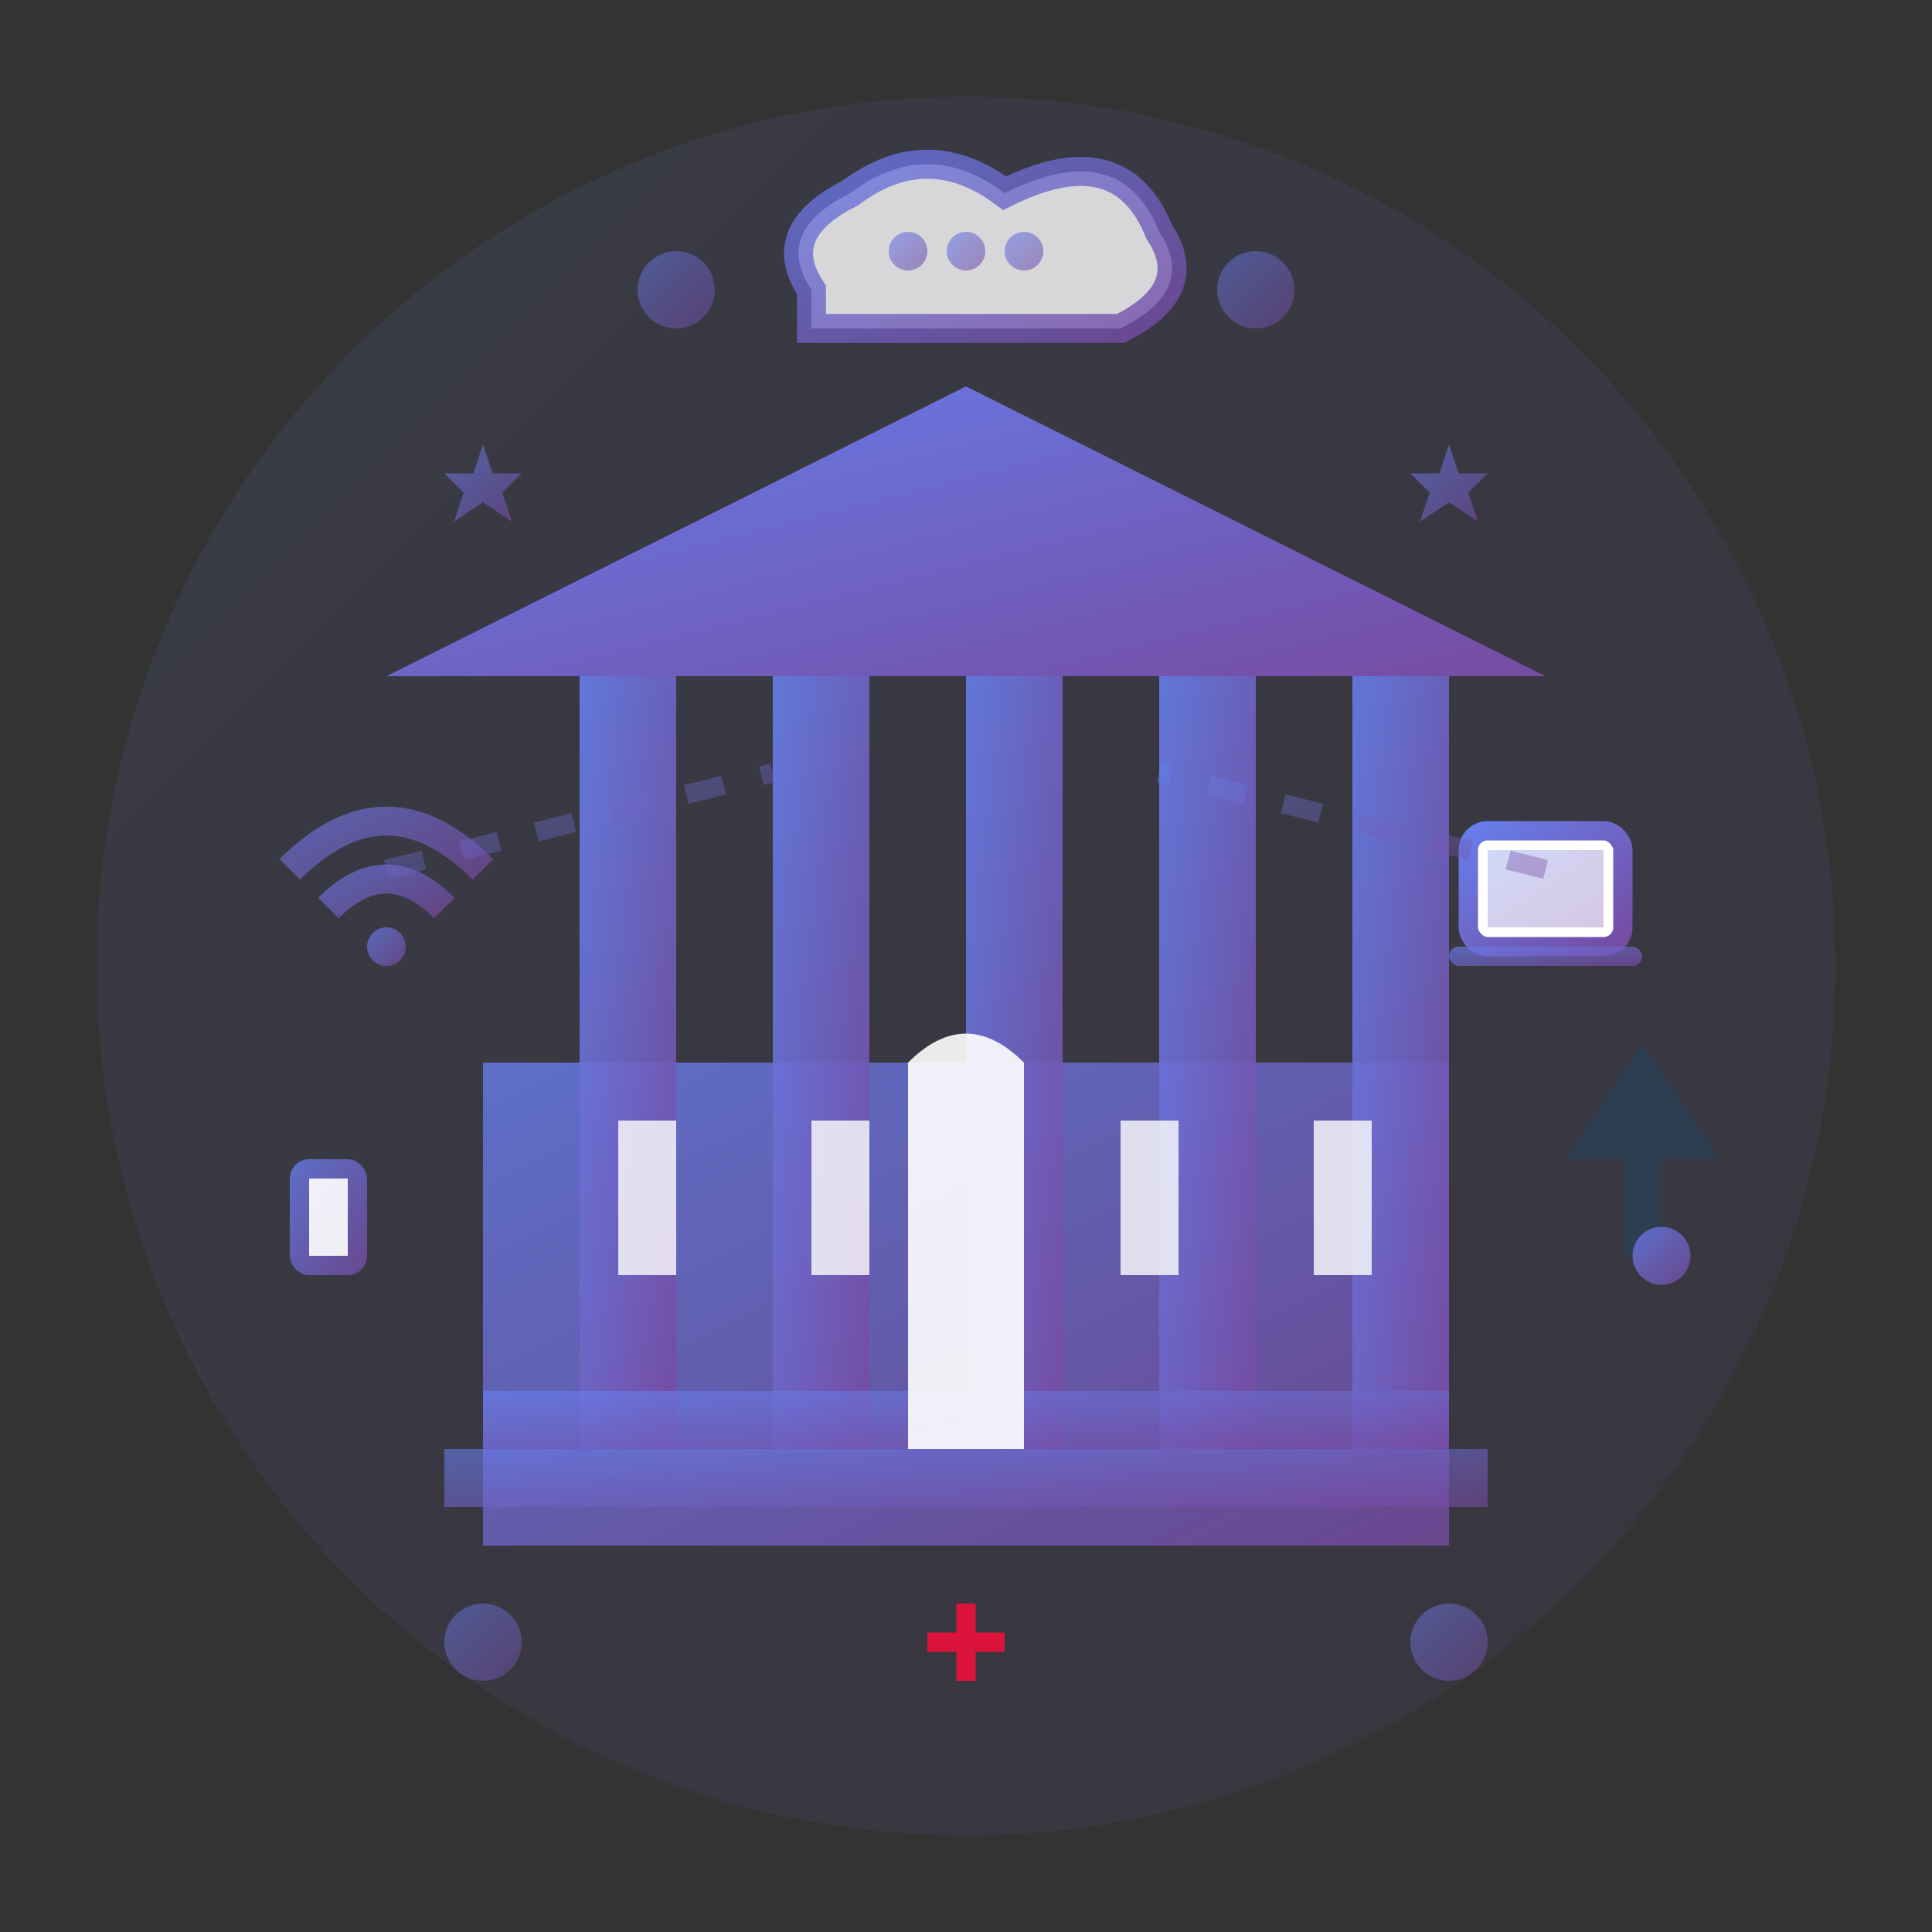
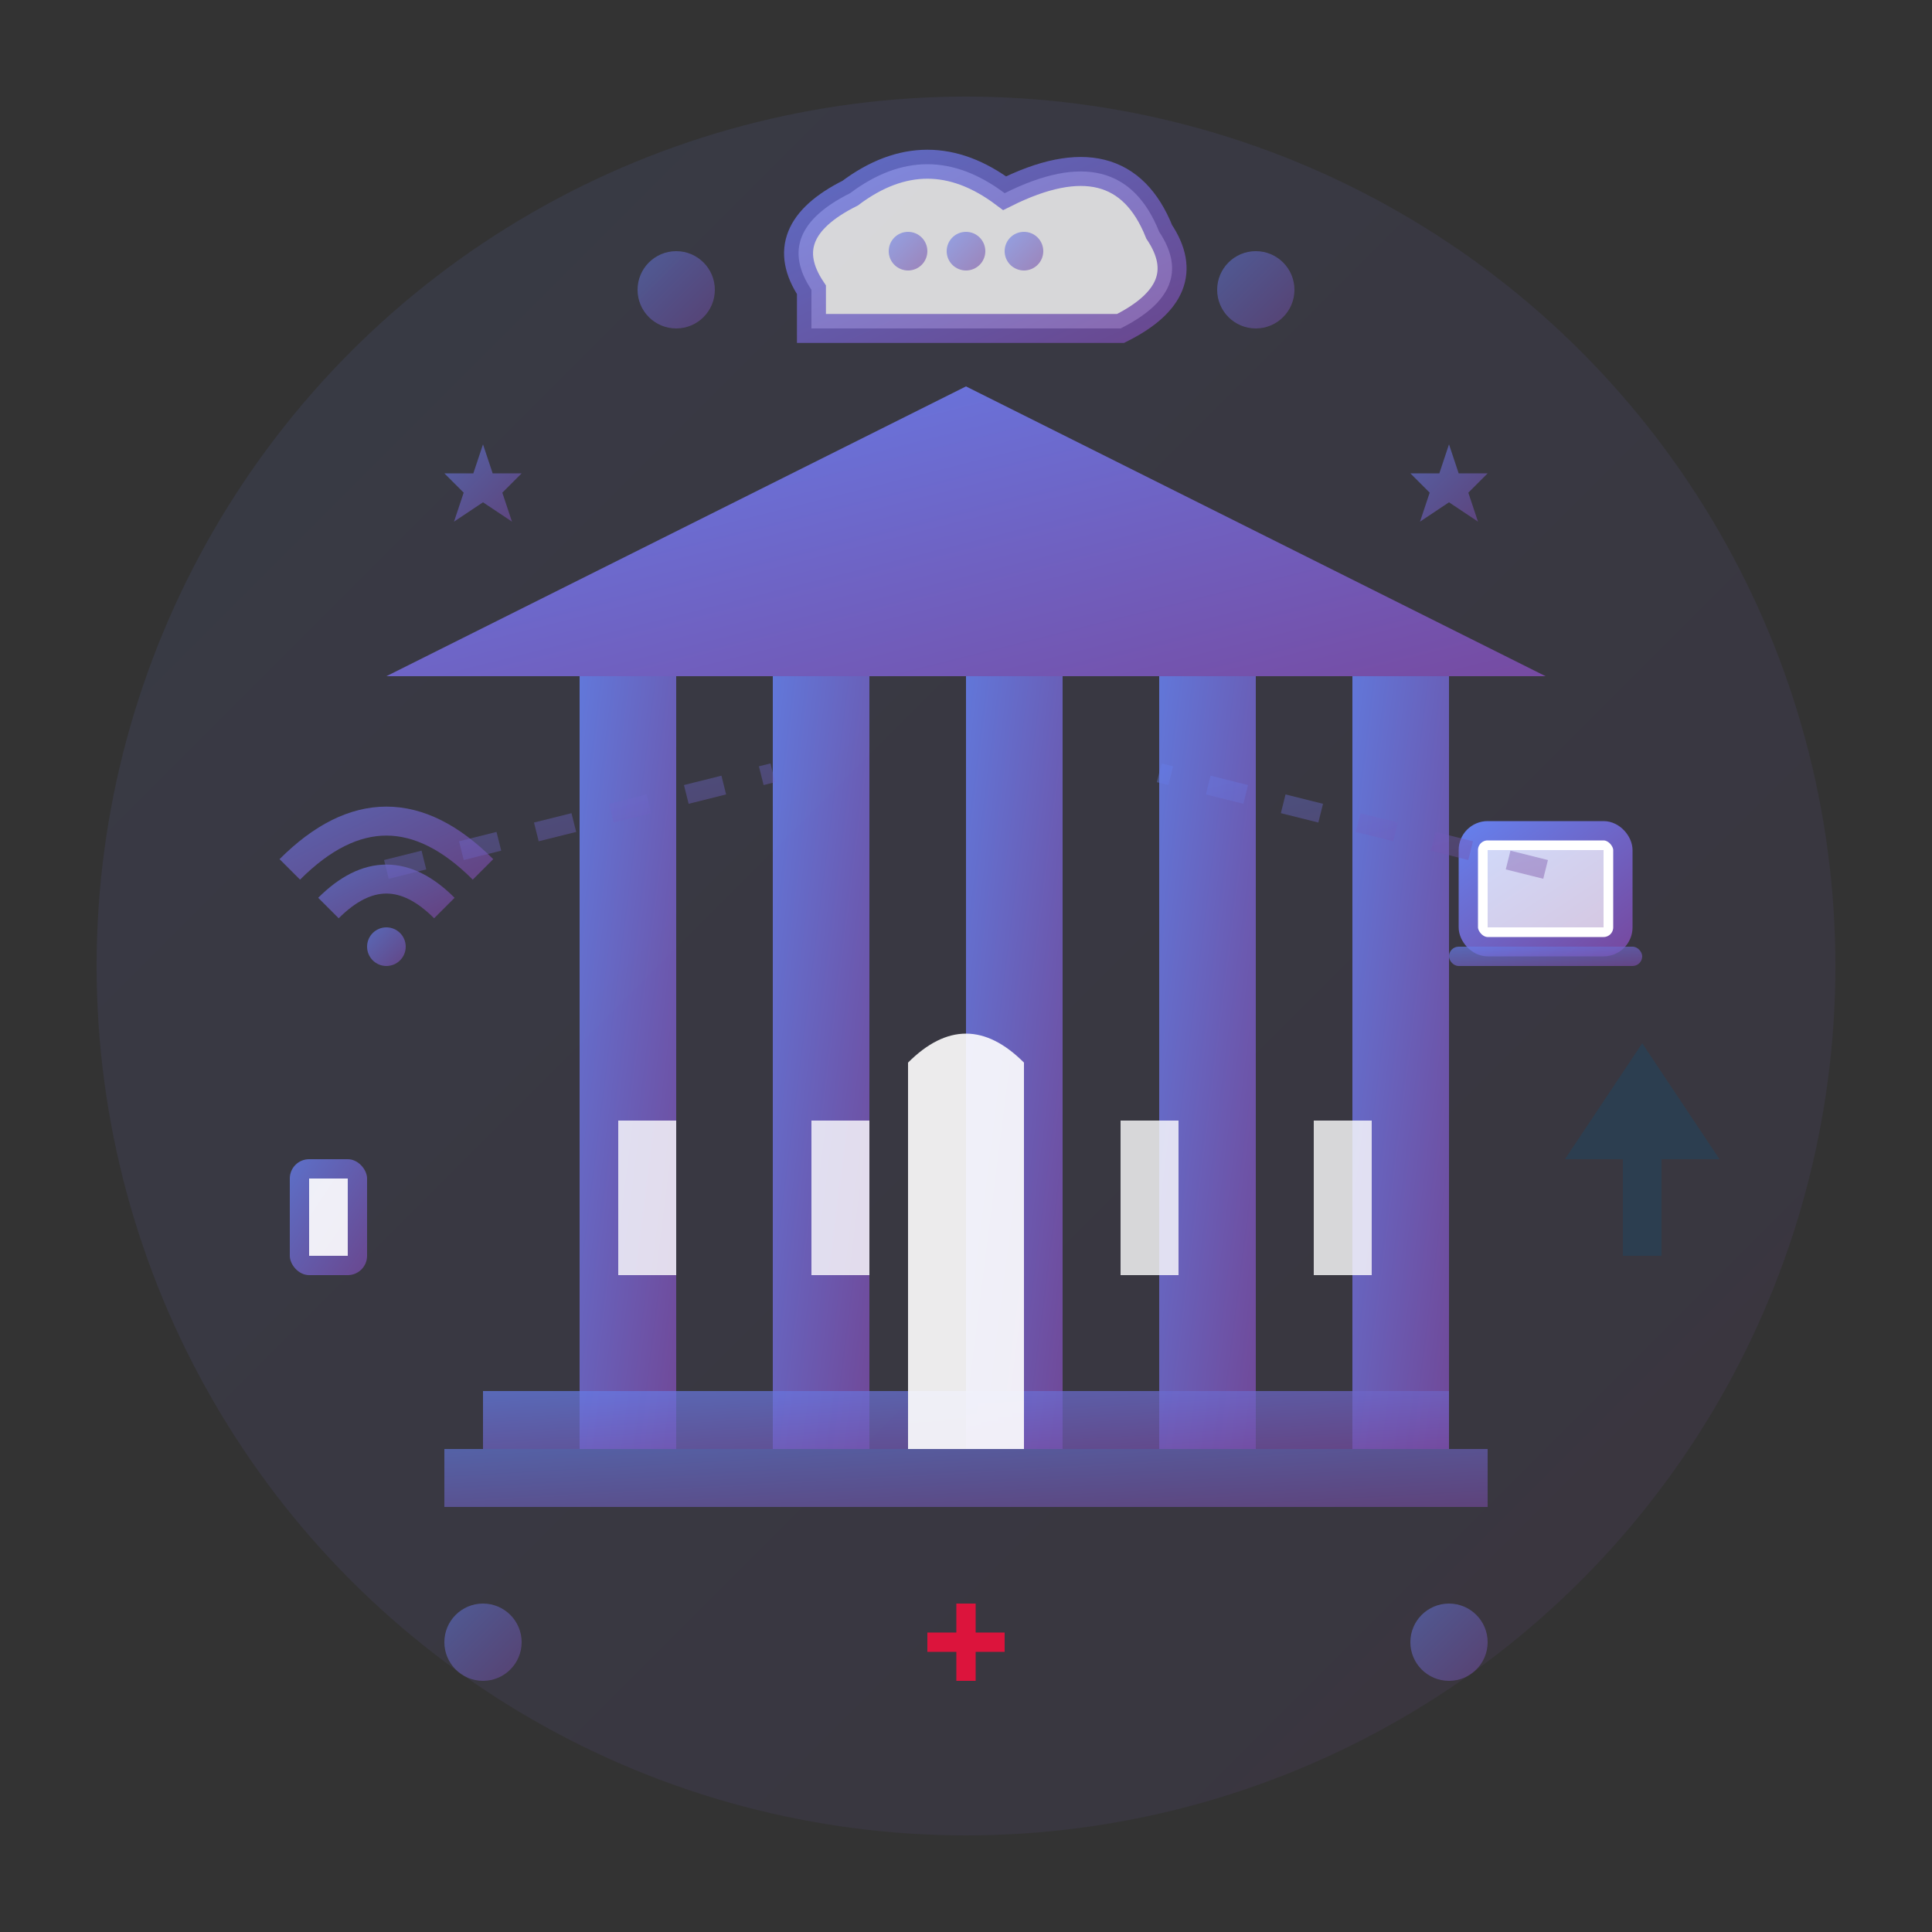
<svg xmlns="http://www.w3.org/2000/svg" viewBox="0 0 100 100" width="100" height="100">
  <rect x="0" y="0" width="100" height="100" fill="#333333" stroke="none" />
  <defs>
    <linearGradient id="universityGrad" x1="0%" y1="0%" x2="100%" y2="100%">
      <stop offset="0%" style="stop-color:#667eea;stop-opacity:1" />
      <stop offset="100%" style="stop-color:#764ba2;stop-opacity:1" />
    </linearGradient>
  </defs>
  <circle cx="50" cy="50" r="45" fill="url(#universityGrad)" opacity="0.1" />
  <g transform="translate(50,50)">
-     <rect x="-25" y="5" width="50" height="25" fill="url(#universityGrad)" opacity="0.8" />
    <rect x="-20" y="-15" width="5" height="40" fill="url(#universityGrad)" opacity="0.9" />
    <rect x="-10" y="-15" width="5" height="40" fill="url(#universityGrad)" opacity="0.9" />
    <rect x="0" y="-15" width="5" height="40" fill="url(#universityGrad)" opacity="0.9" />
    <rect x="10" y="-15" width="5" height="40" fill="url(#universityGrad)" opacity="0.9" />
    <rect x="20" y="-15" width="5" height="40" fill="url(#universityGrad)" opacity="0.9" />
    <polygon points="-30,-15 30,-15 0,-30" fill="url(#universityGrad)" />
    <rect x="-27" y="25" width="54" height="3" fill="url(#universityGrad)" opacity="0.6" />
    <rect x="-25" y="22" width="50" height="3" fill="url(#universityGrad)" opacity="0.7" />
    <rect x="-3" y="5" width="6" height="20" fill="white" opacity="0.9" />
    <path d="M-3,5 Q0,2 3,5" fill="white" opacity="0.9" />
    <rect x="-18" y="8" width="3" height="8" fill="white" opacity="0.8" />
    <rect x="-8" y="8" width="3" height="8" fill="white" opacity="0.8" />
    <rect x="8" y="8" width="3" height="8" fill="white" opacity="0.8" />
    <rect x="18" y="8" width="3" height="8" fill="white" opacity="0.8" />
    <g transform="translate(-30,-5)">
      <path d="M-5,0 Q0,-5 5,0" fill="none" stroke="url(#universityGrad)" stroke-width="1.5" opacity="0.7" />
      <path d="M-3,2 Q0,-1 3,2" fill="none" stroke="url(#universityGrad)" stroke-width="1.5" opacity="0.7" />
      <circle cx="0" cy="4" r="1" fill="url(#universityGrad)" opacity="0.7" />
    </g>
    <g transform="translate(30,-5)">
      <rect x="-4" y="-2" width="8" height="6" rx="1" fill="white" stroke="url(#universityGrad)" stroke-width="1" />
      <rect x="-3" y="-1" width="6" height="4" fill="url(#universityGrad)" opacity="0.3" />
      <rect x="-5" y="4" width="10" height="1" rx="0.5" fill="url(#universityGrad)" opacity="0.7" />
    </g>
    <g transform="translate(0,-35)">
      <path d="M-8,0 Q-10,-3 -6,-5 Q-2,-8 2,-5 Q8,-8 10,-3 Q12,0 8,2 L-8,2 Z" fill="white" stroke="url(#universityGrad)" stroke-width="1.5" opacity="0.8" />
      <circle cx="-3" cy="-2" r="1" fill="url(#universityGrad)" opacity="0.6" />
      <circle cx="0" cy="-2" r="1" fill="url(#universityGrad)" opacity="0.6" />
      <circle cx="3" cy="-2" r="1" fill="url(#universityGrad)" opacity="0.6" />
    </g>
    <g transform="translate(-35,10)">
      <rect x="0" y="0" width="4" height="6" rx="1" fill="url(#universityGrad)" opacity="0.8" />
      <rect x="1" y="1" width="2" height="4" fill="white" opacity="0.9" />
-       <line x1="1.5" y1="2.5" x2="2.5" y2="2.5" stroke="url(#universityGrad)" stroke-width="0.3" />
      <line x1="1.5" y1="3.5" x2="2.5" y2="3.5" stroke="url(#universityGrad)" stroke-width="0.3" />
    </g>
    <g transform="translate(35,10)">
      <polygon points="-4,0 4,0 0,-6" fill="#2c3e50" />
      <rect x="-1" y="0" width="2" height="5" fill="#2c3e50" />
-       <circle cx="1" cy="5" r="1.5" fill="url(#universityGrad)" opacity="0.8" />
    </g>
    <g transform="translate(0,35)">
      <rect x="-2" y="-0.5" width="4" height="1" fill="#dc143c" />
      <rect x="-0.5" y="-2" width="1" height="4" fill="#dc143c" />
    </g>
    <g transform="translate(-25,-25)">
      <polygon points="0,-2 0.5,-0.5 2,-0.5 1,0.5 1.5,2 0,1 -1.5,2 -1,0.5 -2,-0.5 -0.5,-0.5" fill="url(#universityGrad)" opacity="0.6" />
    </g>
    <g transform="translate(25,-25)">
      <polygon points="0,-2 0.5,-0.5 2,-0.5 1,0.5 1.5,2 0,1 -1.5,2 -1,0.5 -2,-0.5 -0.5,-0.5" fill="url(#universityGrad)" opacity="0.6" />
    </g>
    <g opacity="0.4">
      <line x1="-30" y1="-5" x2="-10" y2="-10" stroke="url(#universityGrad)" stroke-width="1" stroke-dasharray="2,2" />
      <line x1="30" y1="-5" x2="10" y2="-10" stroke="url(#universityGrad)" stroke-width="1" stroke-dasharray="2,2" />
      <line x1="0" y1="-35" x2="0" y2="-15" stroke="url(#universityGrad)" stroke-width="1" stroke-dasharray="2,2" />
    </g>
    <circle cx="-15" cy="-35" r="2" fill="url(#universityGrad)" opacity="0.5" />
    <circle cx="15" cy="-35" r="2" fill="url(#universityGrad)" opacity="0.5" />
    <circle cx="-25" cy="35" r="2" fill="url(#universityGrad)" opacity="0.5" />
    <circle cx="25" cy="35" r="2" fill="url(#universityGrad)" opacity="0.5" />
  </g>
</svg>